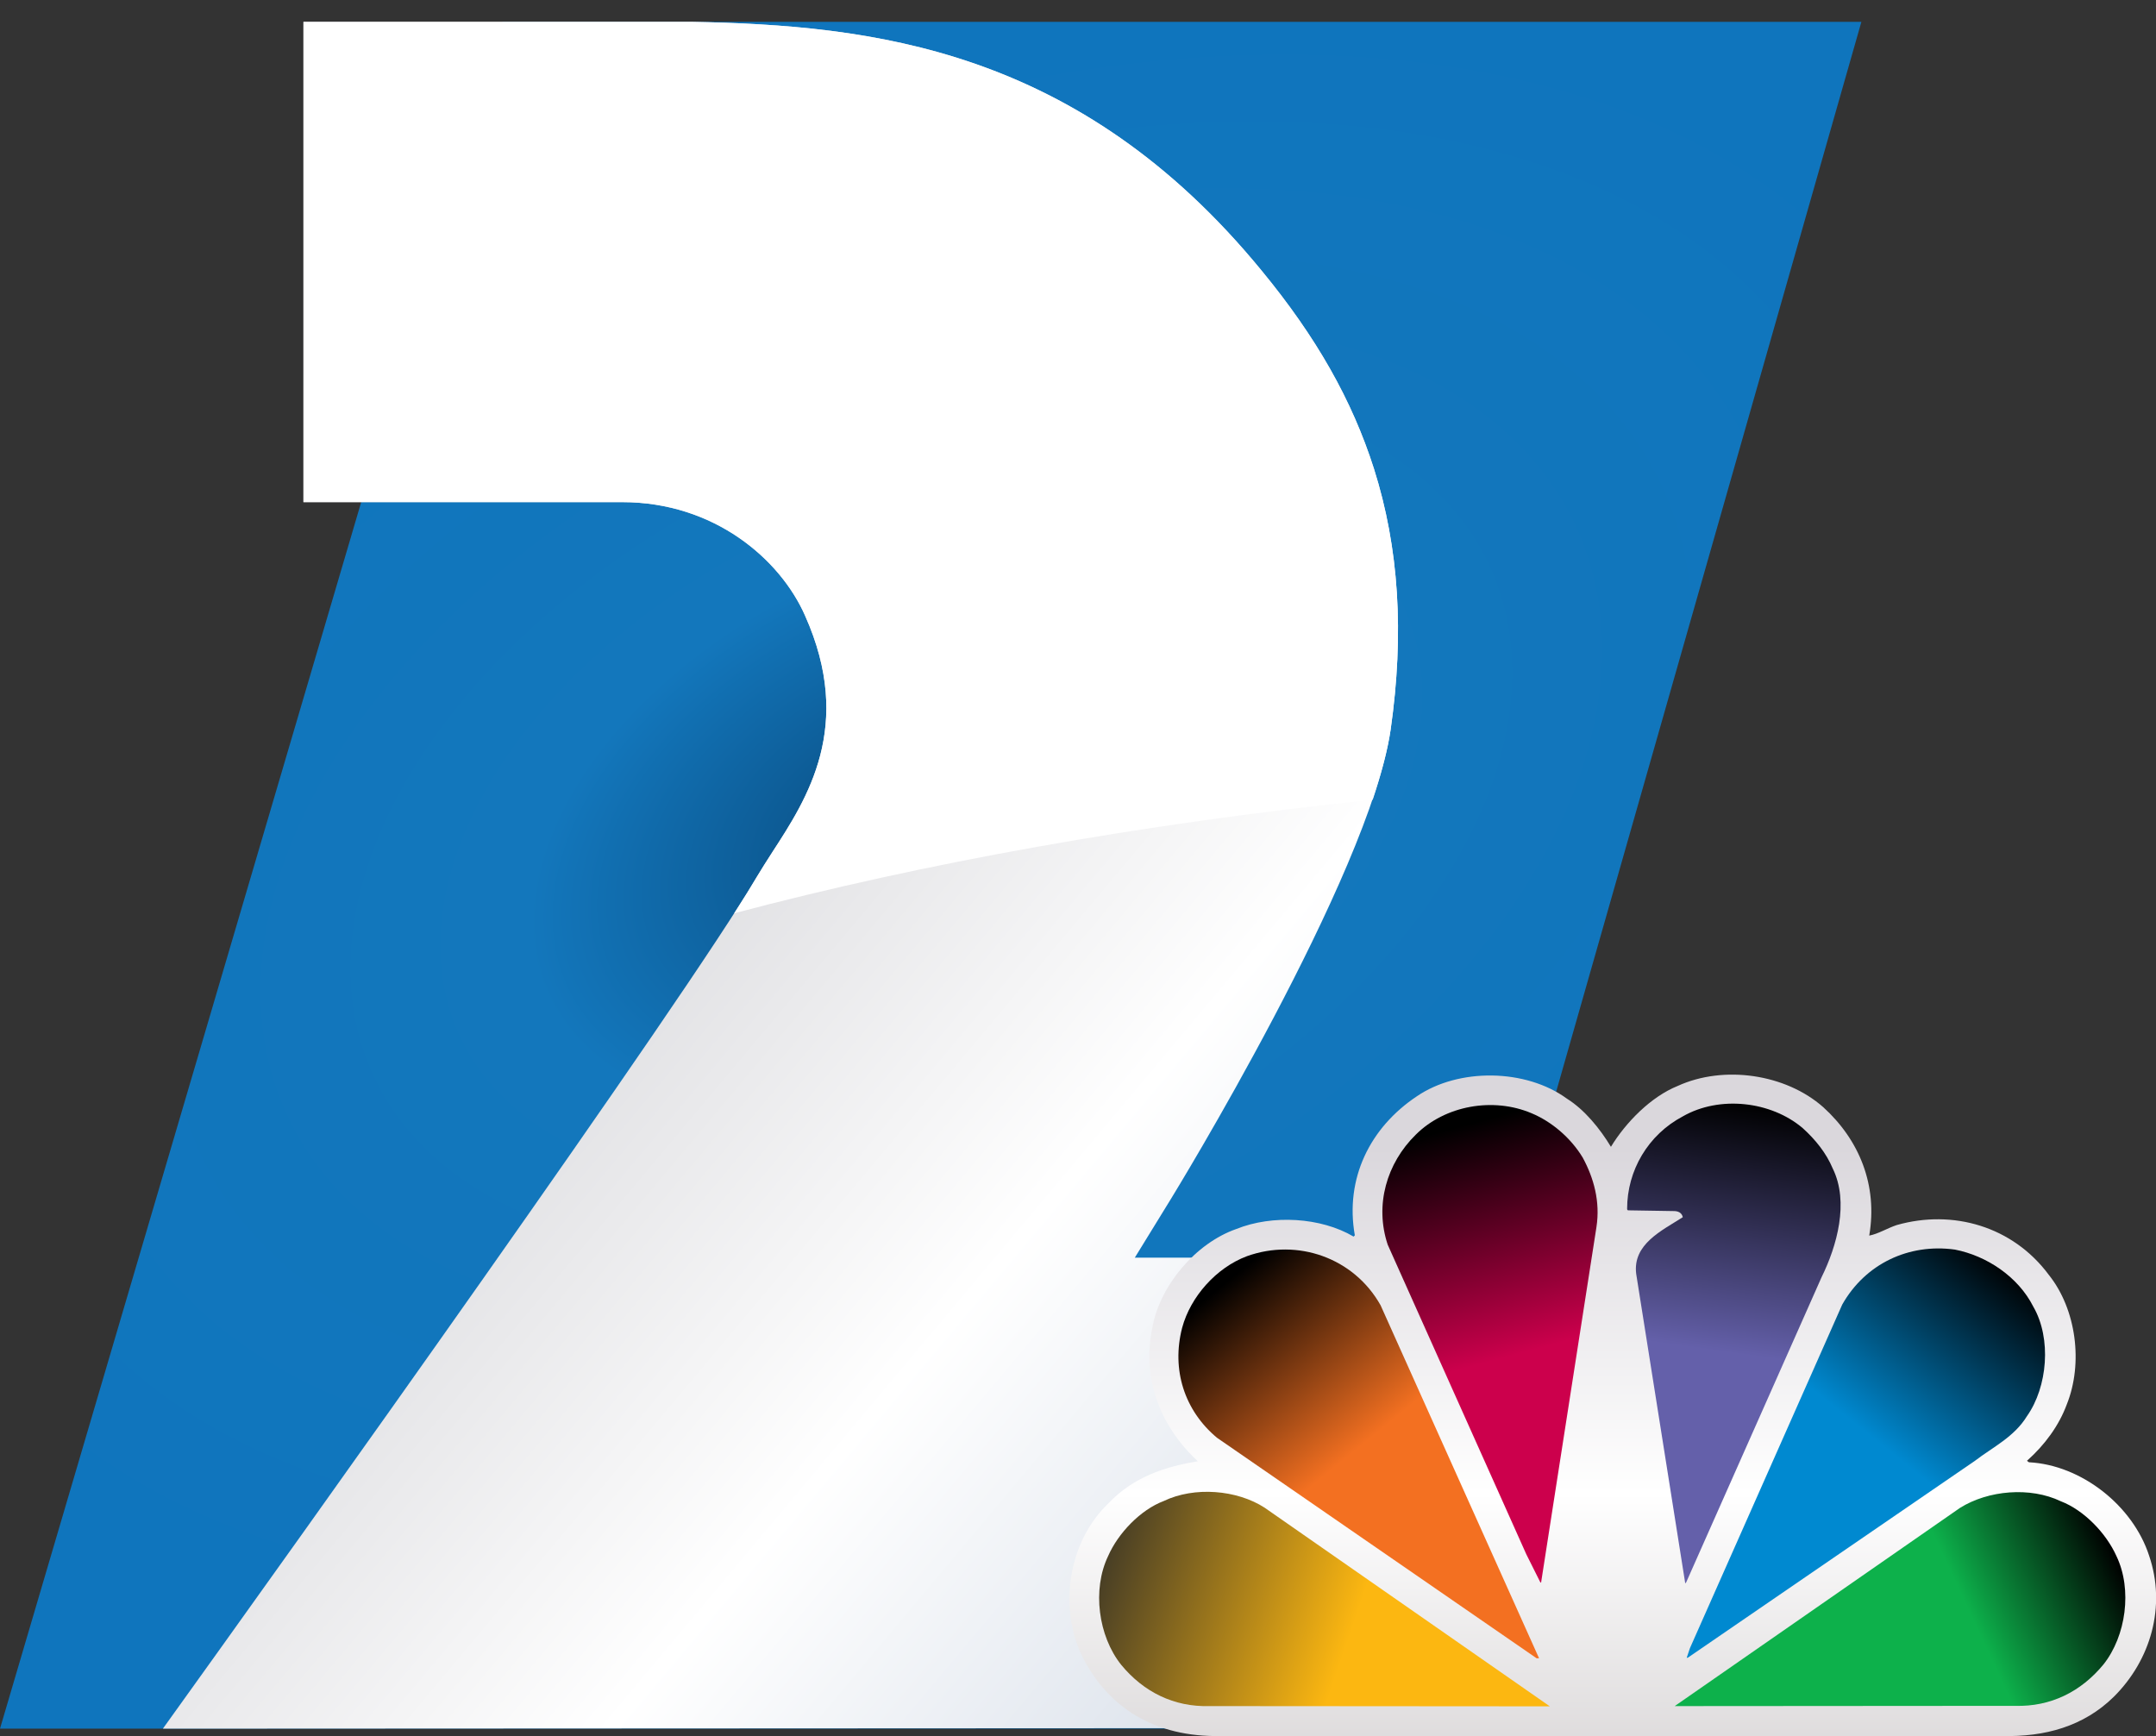
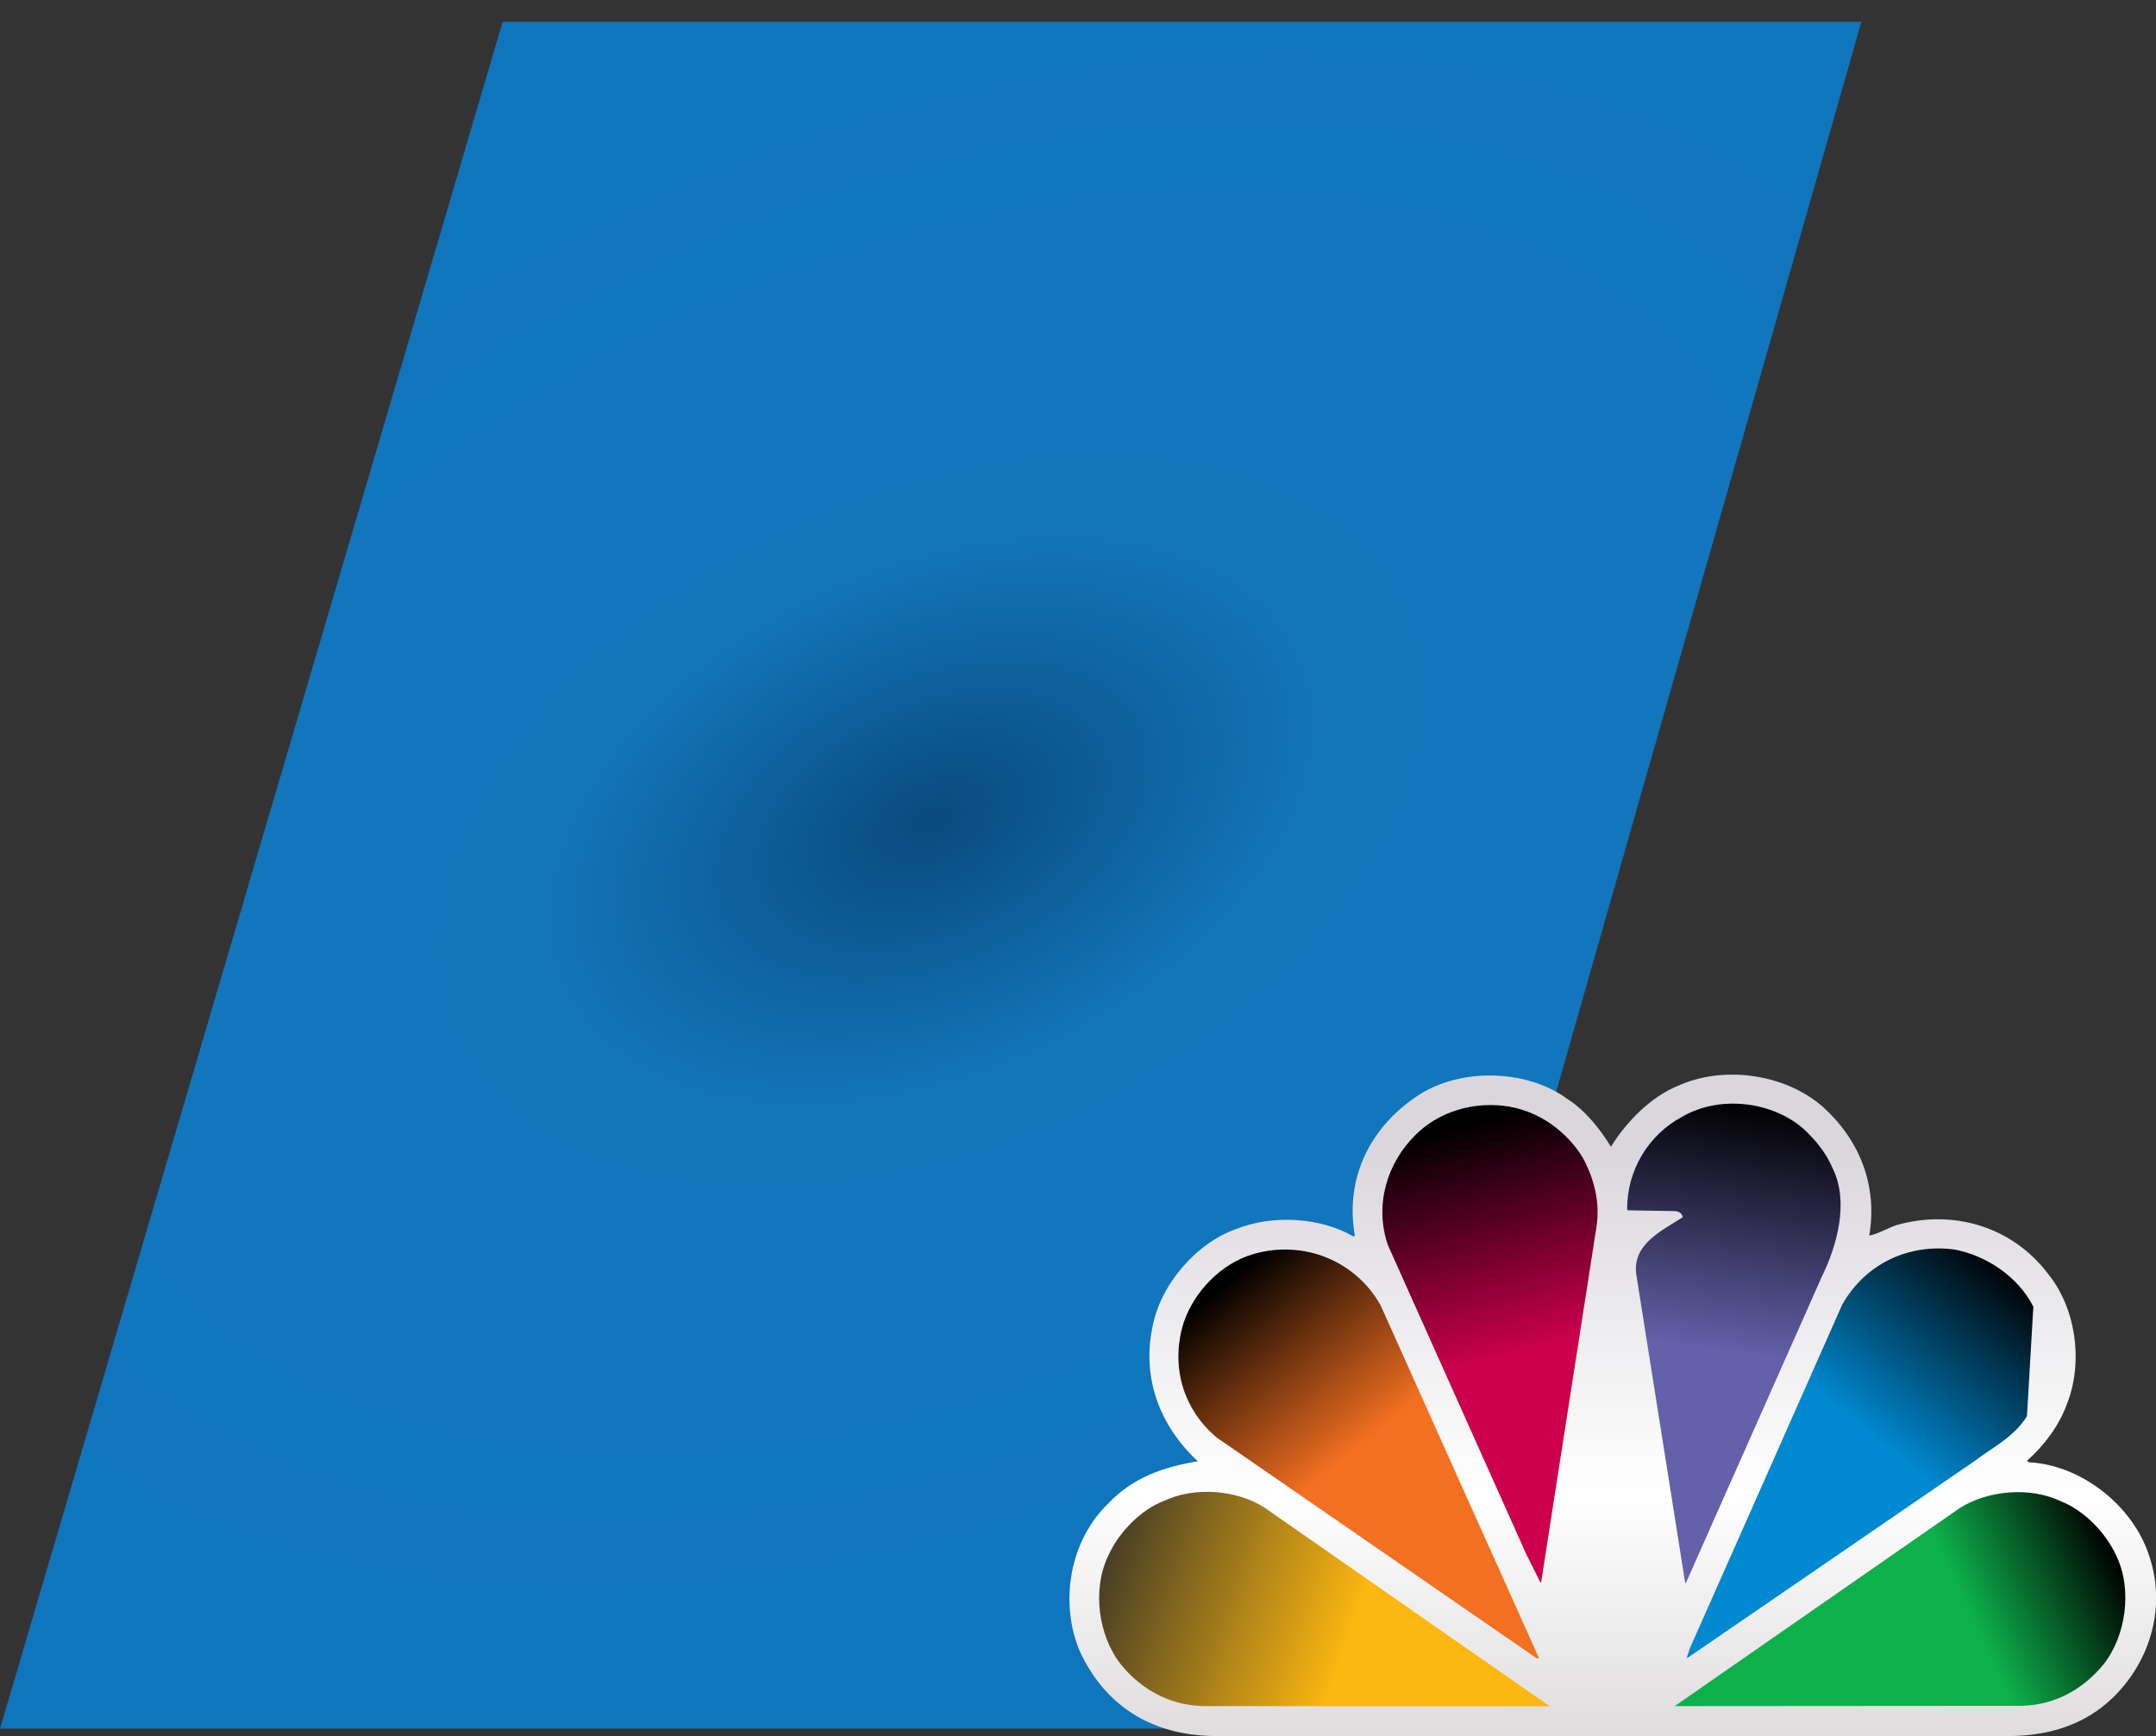
<svg xmlns="http://www.w3.org/2000/svg" version="1.1" id="Layer_1" x="0px" y="0px" viewBox="0 0 878.9 707.8" style="enable-background:new 0 0 878.9 707.8;" xml:space="preserve">
  <rect x="0" y="0" width="878.9" height="707.8" fill="#333333" stroke="none" />
  <style type="text/css">
	.st0{fill:url(#SVGID_1_);}
	.st1{fill:url(#SVGID_00000007400268432721356210000014802783871008904081_);}
	.st2{fill:url(#SVGID_00000098187492742444321090000009797797393947744148_);}
	.st3{fill:url(#SVGID_00000049213305908709628130000001825372282827761822_);}
	.st4{fill:url(#SVGID_00000174580919319566211110000013862115944059196586_);}
	.st5{fill:url(#SVGID_00000114072477323694596550000012540356267901249452_);}
	.st6{fill:url(#SVGID_00000178895070351433244590000003902792000256350088_);}
	.st7{fill:url(#SVGID_00000145059311813922629920000010503828535664642967_);}
	.st8{fill:url(#SVGID_00000046329828151927785510000007798076676879200685_);}
	.st9{fill:#FFFFFF;}
</style>
  <radialGradient id="SVGID_1_" cx="379.4" cy="334.362" r="482.237" gradientTransform="matrix(0.911 -0.413 0.259 0.57 -52.561 300.539)" gradientUnits="userSpaceOnUse">
    <stop offset="0" style="stop-color:#094A7D" />
    <stop offset="0.358" style="stop-color:#1377BC" />
    <stop offset="1" style="stop-color:#0F75BD" />
  </radialGradient>
  <polygon class="st0" points="758.8,8.9 560.3,704.7 0,704.7 204.9,8.9 " />
  <linearGradient id="SVGID_00000077304912473898590850000000004991323503580561_" gradientUnits="userSpaceOnUse" x1="-2.005" y1="158.65" x2="667.745" y2="720.638">
    <stop offset="0" style="stop-color:#BEBEC2" />
    <stop offset="0.266" style="stop-color:#DADBDD" />
    <stop offset="0.392" style="stop-color:#DFDFE2" />
    <stop offset="0.621" style="stop-color:#FFFFFF" />
    <stop offset="0.863" style="stop-color:#D8DFE9" />
    <stop offset="1" style="stop-color:#AEBBCC" />
  </linearGradient>
-   <path style="fill:url(#SVGID_00000077304912473898590850000000004991323503580561_);" d="M462.6,512.7l14.7-23.9  c0.8-1.3,80.9-131.8,89.6-191.4c5.6-39.3,3.4-74.1-6.8-106.3c-8.9-27.9-23.4-53.6-45.9-80.9C439.7,19.4,355.2,10.3,281.8,8.9H123.7  v195.8l130,0c37.5,0,64.4,23.3,74.5,46.3c20.1,45,0.8,74.6-13.3,96.3c-2.3,3.6-4.5,7-6.4,10.2c-29,49.4-187.8,271.6-242.1,347.2  l615-0.3V512.7L462.6,512.7z" />
  <linearGradient id="SVGID_00000101785581782245676970000012885958755005641375_" gradientUnits="userSpaceOnUse" x1="657.444" y1="726.473" x2="657.444" y2="467.85">
    <stop offset="0" style="stop-color:#D9D6D7" />
    <stop offset="0.455" style="stop-color:#FFFFFF" />
    <stop offset="1" style="stop-color:#DAD7DC" />
  </linearGradient>
  <path style="fill:url(#SVGID_00000101785581782245676970000012885958755005641375_);" d="M876.1,634.2c-6.6-20.4-27.6-37-49-38.1  l-0.8-0.6c7.3-6.5,13-14.3,16.2-22.9c6.8-16.9,3.9-38.9-7.3-52.9c-14.7-19.8-39.1-26.8-62-20.3c-3.9,1.3-7.5,3.6-11.2,4.3  c3.5-20.5-4-39-18.8-52.4c-15.3-13.5-40.5-17.2-59.3-8.6c-10.9,4.4-21.1,14.8-27.2,24.8c-4.4-7.3-10.7-15.1-17.9-19.6  c-16.8-12.3-44.2-12.6-61.2-1c-19.1,12.7-29.4,33.5-25.3,56.7l-0.5,0.5c-13.4-7.9-33.1-9-47.8-3.1c-16.6,5.8-31.1,23-34.2,40  c-4.4,20.9,3.1,40.4,18.5,54.7c-13.6,2.2-26.3,6.5-36.3,17c-16,15.2-20.3,40.7-11.7,60.7c10.9,23.3,31.1,34.8,57.3,34.3h318.5  c17.5,0.4,33.3-3.9,45.6-16C876.8,676.7,883.1,654.8,876.1,634.2z" />
  <linearGradient id="SVGID_00000056406087588157932680000012478436309332982405_" gradientUnits="userSpaceOnUse" x1="698.723" y1="550.624" x2="712.749" y2="449.643">
    <stop offset="0" style="stop-color:#6460AA" />
    <stop offset="1" style="stop-color:#000000" />
  </linearGradient>
  <path style="fill:url(#SVGID_00000056406087588157932680000012478436309332982405_);" d="M747.1,476.3c-2.6-6.2-7-11.7-12.2-16.4  c-12.9-11-33.9-13.4-48.9-4.8c-14.2,7.5-22.7,22.1-22.7,37.7c0,0.5,0.3,0.6,0.5,0.6l18.6,0.3c1.6,0,3.2,0.6,3.6,2.5  c-8.6,5.5-20.5,11-19,23.1l20,126.2l0.4-0.5l55.2-124.4C748.8,508,753.9,490.1,747.1,476.3z" />
  <linearGradient id="SVGID_00000142885114298419781970000016267930629204105403_" gradientUnits="userSpaceOnUse" x1="622.758" y1="551.002" x2="597.709" y2="458.418">
    <stop offset="0" style="stop-color:#CC004C" />
    <stop offset="1" style="stop-color:#000000" />
  </linearGradient>
  <path style="fill:url(#SVGID_00000142885114298419781970000016267930629204105403_);" d="M645.2,471.9c-4.9-8.1-12.7-14.7-20.9-18.1  c-15.6-6.6-35.2-3.2-47.2,8.8c-11.8,11.6-16.8,28.6-11.4,44.8l56.5,126.2l5.8,11.6c0.1-0.1,0.4-0.3,0.3-0.5l22.5-144.5  C652.4,489.8,649.7,480.2,645.2,471.9z" />
  <linearGradient id="SVGID_00000181776534046167012680000013598964143525969848_" gradientUnits="userSpaceOnUse" x1="763.219" y1="585.965" x2="819.1" y2="516.317">
    <stop offset="0" style="stop-color:#0089D0" />
    <stop offset="1" style="stop-color:#000000" />
  </linearGradient>
-   <path style="fill:url(#SVGID_00000181776534046167012680000013598964143525969848_);" d="M828.9,532.7c-6.2-12.3-19.1-20.8-32-23.3  c-18.8-2.6-36.5,5.8-45.9,22.4l-62.1,140.1l-1.3,3.9h0.4l117.1-80.3c7.3-5.6,16-9.7,21.2-18.2C834.7,565.4,836.4,545.7,828.9,532.7z  " />
+   <path style="fill:url(#SVGID_00000181776534046167012680000013598964143525969848_);" d="M828.9,532.7c-6.2-12.3-19.1-20.8-32-23.3  c-18.8-2.6-36.5,5.8-45.9,22.4l-62.1,140.1l-1.3,3.9h0.4l117.1-80.3c7.3-5.6,16-9.7,21.2-18.2z  " />
  <linearGradient id="SVGID_00000144338012884134961960000005521269043708163469_" gradientUnits="userSpaceOnUse" x1="554.424" y1="589.742" x2="499.7" y2="522.722">
    <stop offset="0" style="stop-color:#F37021" />
    <stop offset="1" style="stop-color:#000000" />
  </linearGradient>
  <path style="fill:url(#SVGID_00000144338012884134961960000005521269043708163469_);" d="M562.8,532.1c-10.9-19.4-33.9-27.4-54.5-20  c-12.5,4.7-23,16.5-26.4,29.2c-4.4,17,0.9,33.7,14.2,44.8L626.4,676h1L562.8,532.1z" />
  <linearGradient id="SVGID_00000103963099466146478230000011499131048312515757_" gradientUnits="userSpaceOnUse" x1="804.294" y1="660.295" x2="862.28" y2="633.241">
    <stop offset="0" style="stop-color:#0DB14B" />
    <stop offset="1" style="stop-color:#000000" />
  </linearGradient>
  <path style="fill:url(#SVGID_00000103963099466146478230000011499131048312515757_);" d="M862.8,634.4c-4.2-9.4-13.3-18.8-22.7-22.4  c-12.5-6-29.6-4.5-41.1,2.7l-116.3,80.8l138.8-0.1c14.4,0.4,26.8-5.7,36-16.9C866.7,666.9,869.3,648,862.8,634.4z" />
  <linearGradient id="SVGID_00000089563202668878472960000007152836672853408128_" gradientUnits="userSpaceOnUse" x1="548.714" y1="671.181" x2="450.749" y2="637.638">
    <stop offset="0" style="stop-color:#FCB711" />
    <stop offset="1" style="stop-color:#493F25" />
  </linearGradient>
  <path style="fill:url(#SVGID_00000089563202668878472960000007152836672853408128_);" d="M515.5,614.6c-11.3-7.3-28.6-8.7-41.1-2.7  c-9.5,3.6-18.6,13.1-22.7,22.5c-6.5,13.6-4,32.5,5.3,44.2c9.2,11.2,21.6,17.3,36,16.9l138.8,0.1L515.5,614.6z" />
-   <path class="st9" d="M566.9,297.4c5.6-39.3,3.4-74.1-6.8-106.3c-8.9-27.9-23.4-53.6-45.9-80.9C439.7,19.4,355.2,10.3,281.8,8.9  H123.7v195.8l130,0c37.5,0,64.4,23.3,74.5,46.3c20.1,45,0.8,74.6-13.3,96.3c-2.3,3.6-4.5,7-6.4,10.2c-2.3,3.9-5.4,8.9-9.2,14.8  c77.3-20.5,165.2-36.3,260.3-46.3C563.1,315.4,565.7,305.7,566.9,297.4z" />
</svg>